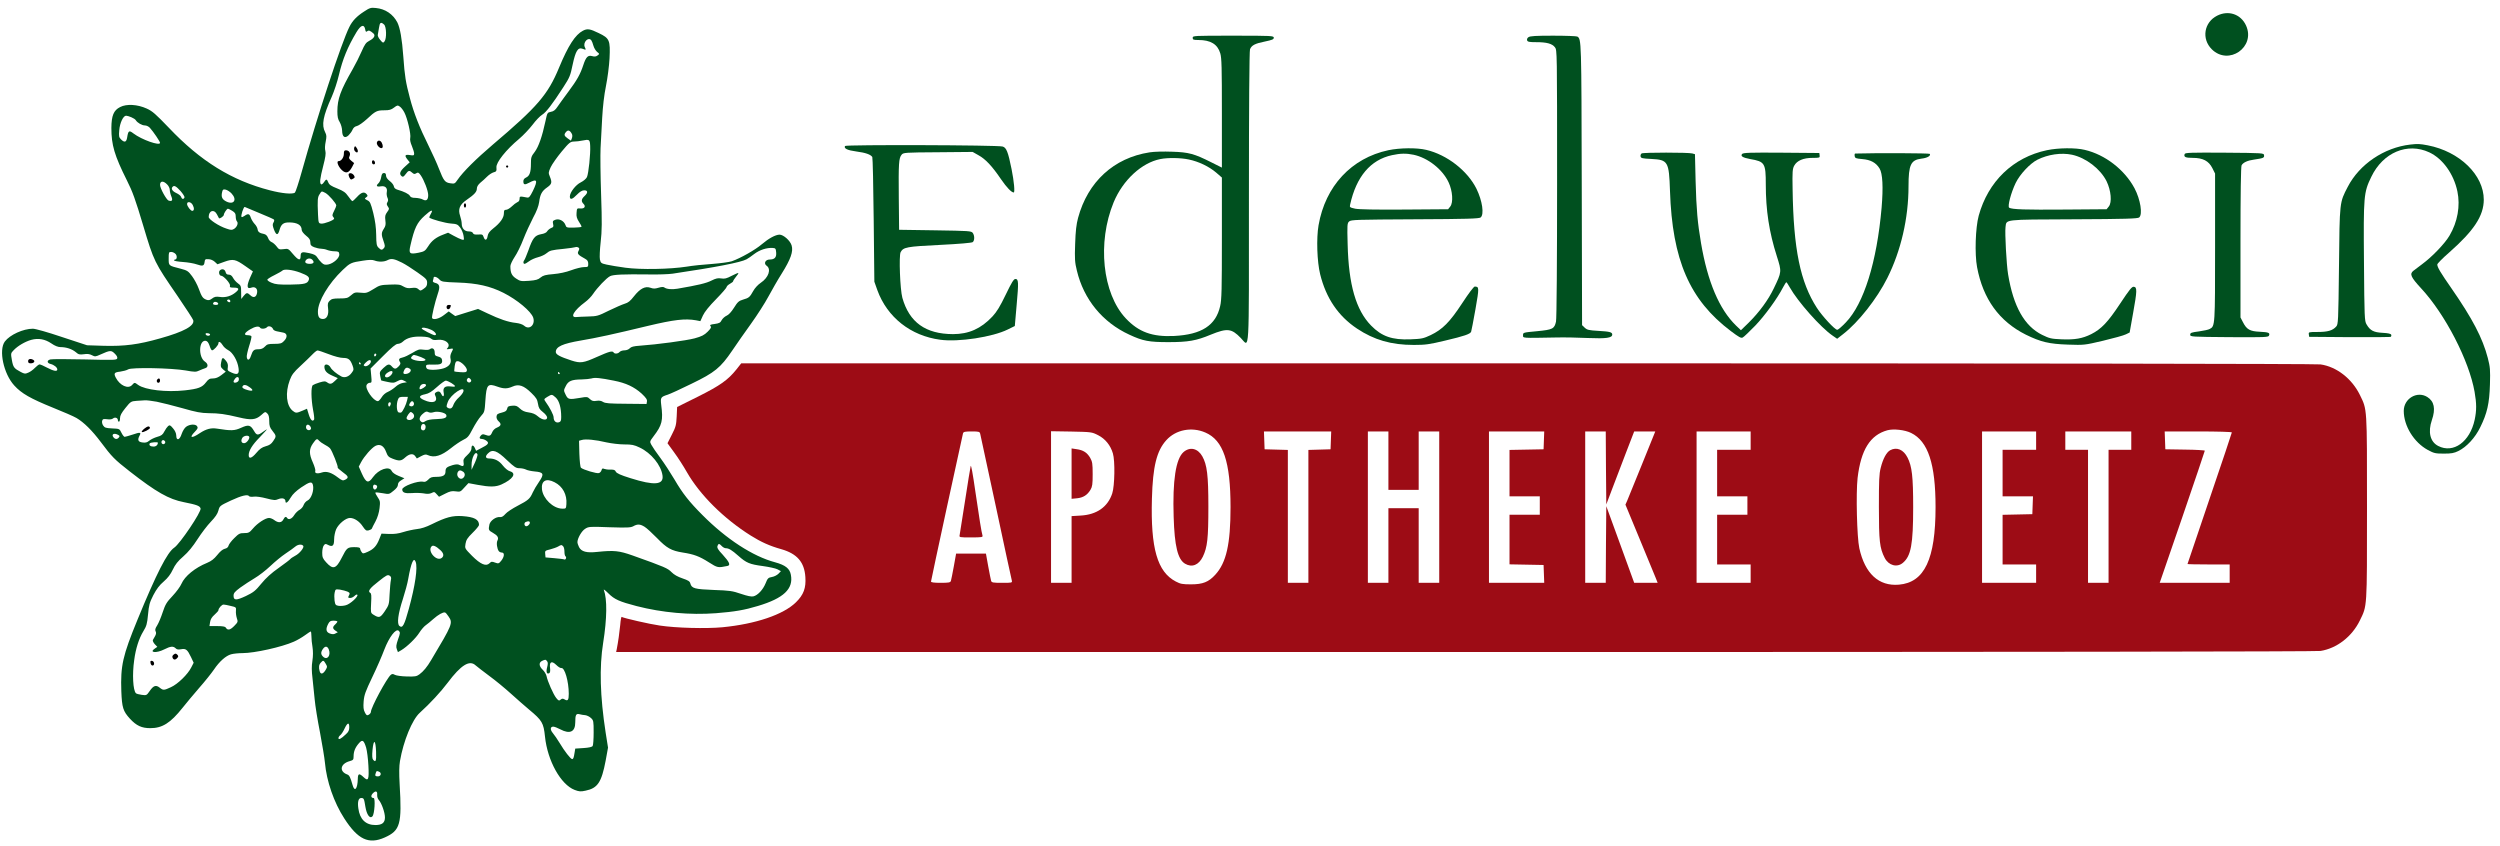
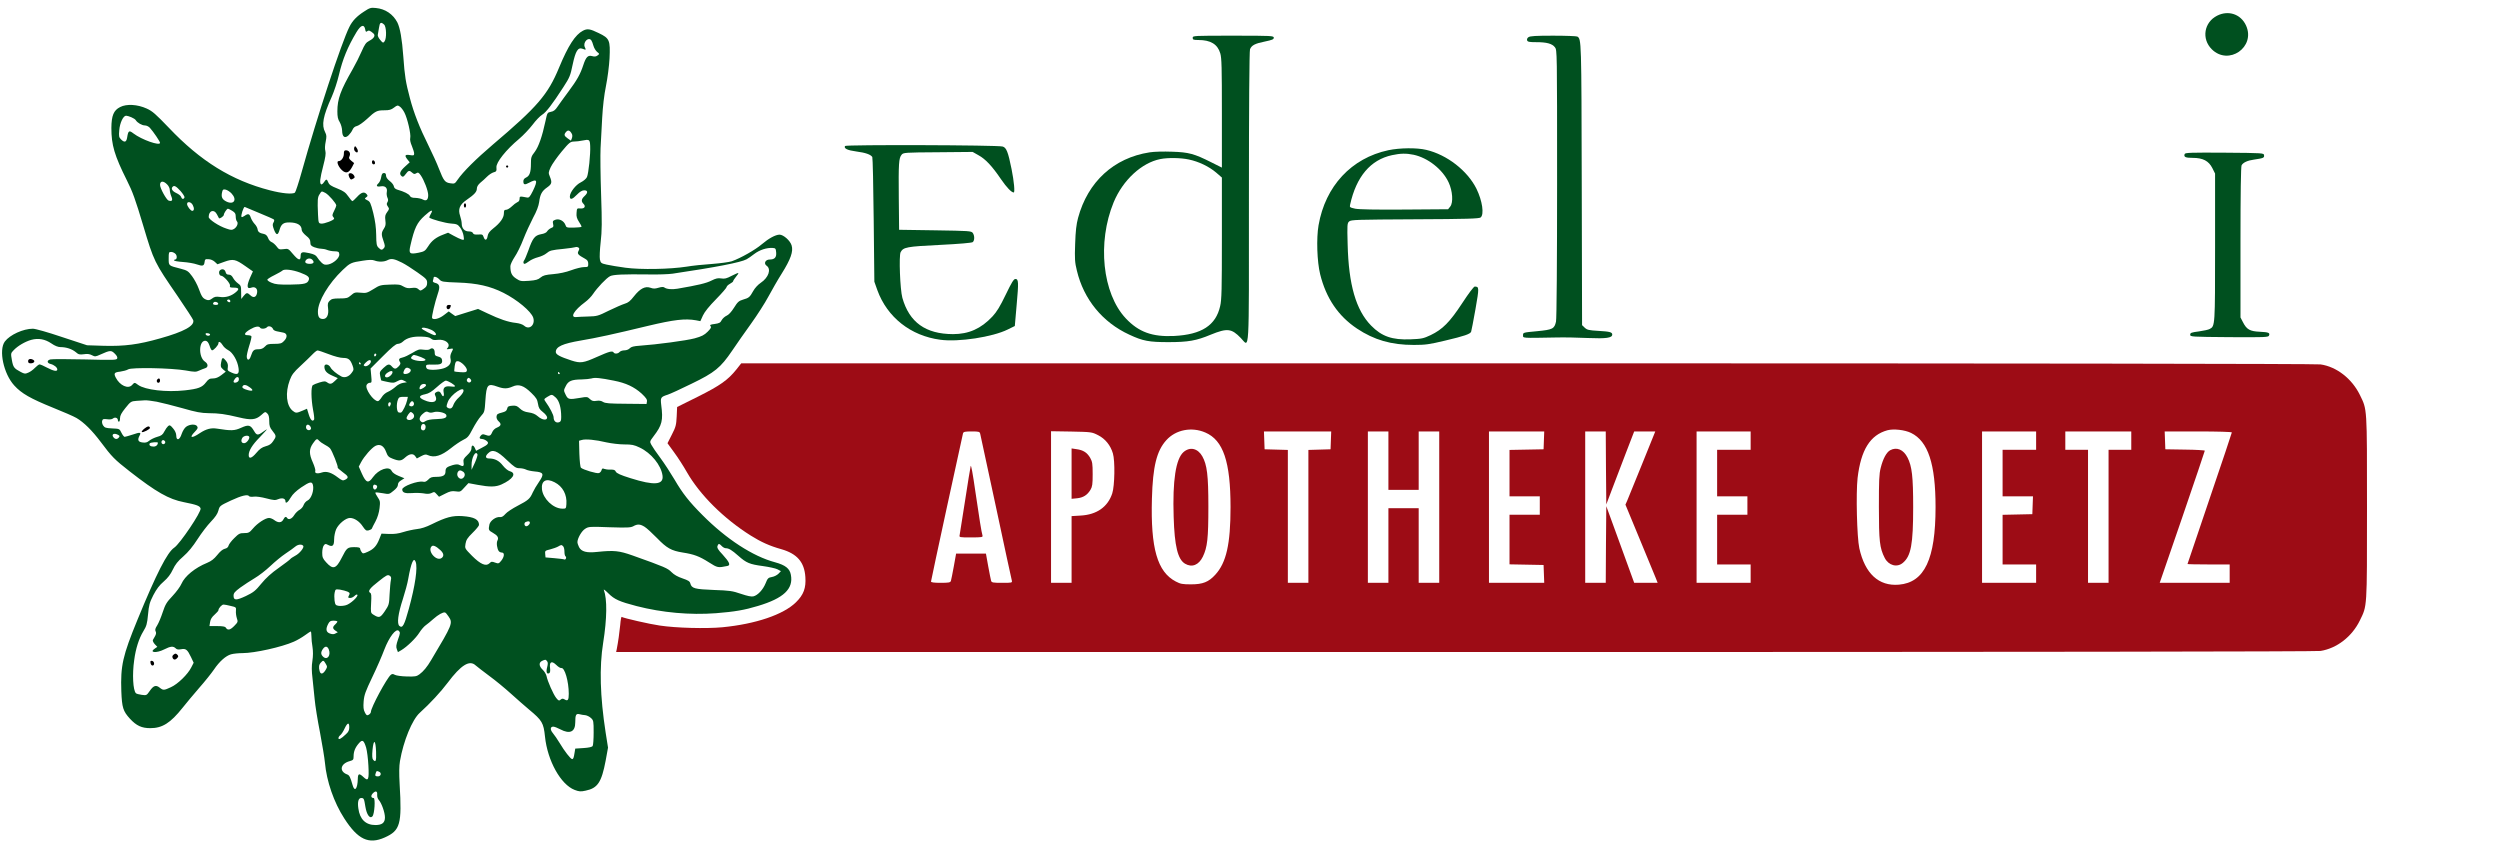
<svg xmlns="http://www.w3.org/2000/svg" width="100%" height="100%" viewBox="0 0 2312 782" version="1.1" xml:space="preserve" style="fill-rule:evenodd;clip-rule:evenodd;stroke-linejoin:round;stroke-miterlimit:2;">
  <g transform="matrix(0.1,0,0,-0.1,0,782)">
    <path d="M3365,7712C3300,7670 3259,7628 3231,7571C3158,7426 2932,6740 2790,6230C2762,6129 2733,6042 2727,6038C2702,6022 2607,6031 2496,6060C2143,6151 1855,6329 1561,6639C1440,6765 1410,6792 1357,6816C1271,6855 1171,6861 1111,6830C1051,6800 1031,6751 1030,6637C1030,6479 1058,6383 1174,6151C1226,6048 1253,5973 1324,5735C1424,5400 1426,5397 1643,5081C1720,4968 1785,4868 1787,4859C1801,4807 1703,4753 1482,4691C1279,4633 1150,4617 960,4622L805,4627L574,4703C441,4748 327,4780 304,4780C215,4780 92,4724 45,4662C-14,4583 33,4363 132,4255C199,4181 282,4134 489,4050C584,4012 683,3969 708,3954C776,3914 852,3839 933,3731C1034,3596 1058,3571 1199,3461C1445,3269 1561,3203 1700,3176C1820,3152 1848,3142 1855,3118C1865,3089 1664,2790 1611,2755C1547,2712 1447,2517 1272,2090C1134,1754 1114,1664 1122,1427C1128,1276 1138,1243 1202,1173C1262,1108 1311,1086 1390,1086C1501,1086 1576,1133 1689,1275C1719,1314 1788,1395 1841,1457C1895,1518 1956,1595 1978,1627C2029,1703 2089,1756 2137,1769C2158,1775 2206,1780 2243,1780C2354,1780 2606,1836 2718,1886C2748,1899 2794,1926 2820,1945C2846,1964 2870,1980 2874,1980C2877,1980 2880,1961 2880,1938C2880,1914 2884,1868 2890,1836C2896,1796 2896,1754 2889,1708C2881,1659 2882,1614 2890,1548C2896,1497 2905,1409 2910,1353C2915,1296 2937,1159 2959,1048C2980,936 3001,810 3005,767C3020,596 3088,399 3184,251C3310,55 3410,9 3558,75C3701,139 3718,197 3696,565C3690,671 3691,735 3699,782C3731,968 3812,1165 3882,1228C3978,1315 4076,1421 4140,1506C4263,1670 4342,1719 4398,1667C4413,1654 4470,1610 4525,1569C4580,1529 4670,1455 4725,1405C4780,1355 4857,1288 4895,1256C5013,1158 5027,1135 5040,1008C5063,785 5186,564 5314,515C5356,499 5370,498 5416,508C5527,531 5563,585 5601,785L5623,906L5601,1045C5549,1382 5542,1650 5578,1875C5614,2101 5616,2280 5584,2365C5580,2374 5599,2360 5627,2332C5682,2277 5729,2256 5887,2215C6124,2154 6381,2131 6621,2149C6795,2163 6884,2178 7009,2216C7247,2287 7339,2374 7314,2504C7304,2562 7263,2594 7168,2620C6962,2675 6718,2834 6497,3056C6373,3180 6312,3258 6238,3385C6202,3446 6144,3535 6107,3585C6070,3634 6033,3689 6024,3706C6008,3736 6008,3737 6044,3785C6123,3888 6134,3932 6115,4075C6107,4144 6110,4149 6175,4170C6197,4177 6296,4222 6395,4271C6610,4375 6663,4418 6771,4577C6811,4637 6890,4749 6946,4827C7002,4905 7074,5017 7106,5077C7138,5136 7193,5233 7230,5291C7312,5422 7338,5495 7321,5550C7308,5595 7245,5650 7209,5650C7171,5649 7110,5616 7045,5561C6986,5510 6850,5433 6768,5404C6744,5396 6662,5385 6585,5379C6508,5374 6402,5363 6350,5354C6196,5330 5926,5325 5785,5344C5719,5353 5640,5366 5610,5373C5560,5384 5555,5388 5548,5420C5544,5440 5547,5511 5555,5581C5567,5686 5568,5761 5559,6021C5553,6194 5551,6387 5554,6450C5558,6513 5565,6639 5569,6730C5575,6837 5587,6941 5604,7025C5619,7100 5633,7208 5637,7280C5645,7449 5637,7466 5537,7514C5455,7554 5432,7557 5391,7536C5320,7499 5255,7399 5170,7194C5067,6945 4971,6833 4557,6482C4401,6349 4283,6232 4232,6158C4207,6121 4203,6119 4165,6125C4115,6132 4103,6148 4060,6258C4042,6306 3998,6402 3963,6473C3879,6642 3827,6775 3791,6912C3752,7059 3743,7114 3730,7295C3718,7461 3700,7561 3675,7612C3635,7689 3563,7738 3476,7746C3430,7751 3419,7748 3365,7712ZM3552,7593C3574,7573 3577,7465 3556,7437C3543,7421 3541,7421 3516,7451C3501,7468 3491,7490 3494,7499C3496,7508 3501,7536 3505,7563C3512,7613 3522,7620 3552,7593ZM3377,7550C3381,7526 3385,7522 3396,7531C3410,7542 3422,7538 3452,7512C3475,7493 3461,7466 3414,7442C3385,7427 3373,7410 3345,7346C3326,7302 3289,7228 3262,7181C3149,6984 3120,6905 3120,6790C3120,6741 3125,6716 3142,6690C3154,6669 3163,6637 3164,6611C3165,6553 3189,6536 3224,6569C3237,6582 3254,6605 3260,6620C3268,6639 3282,6651 3302,6655C3318,6659 3359,6688 3393,6719C3472,6793 3486,6800 3555,6800C3600,6800 3618,6805 3644,6825C3674,6848 3678,6848 3698,6834C3710,6826 3729,6801 3740,6779C3768,6726 3802,6577 3794,6545C3790,6529 3795,6502 3809,6470C3820,6443 3830,6412 3830,6401C3830,6382 3826,6380 3790,6386C3744,6393 3739,6382 3769,6344L3789,6319L3744,6278C3698,6236 3690,6211 3714,6191C3726,6181 3733,6185 3751,6209C3777,6245 3786,6247 3812,6223C3827,6209 3835,6208 3850,6218C3866,6228 3872,6225 3890,6200C3922,6155 3960,6055 3960,6016C3960,5972 3943,5957 3910,5975C3896,5983 3866,5989 3843,5990C3813,5990 3798,5995 3791,6008C3782,6026 3738,6048 3675,6066C3655,6072 3644,6083 3642,6098C3640,6110 3623,6132 3604,6146C3582,6163 3570,6181 3570,6196C3570,6213 3564,6220 3551,6220C3536,6220 3530,6210 3525,6181C3522,6159 3510,6134 3500,6125C3474,6101 3483,6090 3523,6097C3563,6103 3585,6082 3577,6043C3574,6028 3577,6006 3583,5992C3591,5975 3591,5964 3583,5950C3574,5937 3575,5927 3587,5910C3601,5890 3601,5886 3580,5858C3562,5833 3559,5820 3564,5781C3569,5745 3566,5729 3550,5705C3526,5668 3525,5651 3547,5590C3561,5550 3562,5539 3551,5526C3533,5505 3524,5506 3500,5530C3483,5547 3480,5564 3479,5648C3478,5717 3470,5775 3452,5850C3428,5944 3422,5956 3397,5968C3371,5981 3370,5983 3386,5995C3402,6006 3402,6010 3391,6024C3369,6050 3341,6042 3303,6000C3283,5978 3263,5960 3259,5960C3255,5960 3237,5980 3221,6004C3195,6041 3178,6053 3119,6077C3063,6099 3045,6111 3036,6133C3023,6166 3017,6167 2996,6135C2987,6121 2975,6112 2970,6115C2954,6125 2959,6169 2989,6285C3010,6366 3015,6402 3009,6424C3003,6443 3005,6476 3012,6510C3021,6557 3021,6570 3007,6597C2972,6664 2987,6745 3068,6925C3090,6975 3120,7065 3134,7126C3169,7274 3215,7386 3297,7523C3337,7589 3367,7599 3377,7550ZM5468,7448C5473,7441 5483,7418 5488,7397C5494,7376 5509,7351 5522,7340C5545,7322 5545,7321 5526,7307C5511,7296 5498,7295 5476,7301C5438,7312 5419,7294 5394,7217C5367,7135 5337,7080 5257,6973C5215,6917 5170,6854 5155,6832C5136,6803 5120,6790 5095,6786C5062,6779 5061,6778 5045,6702C5014,6557 4981,6463 4945,6415C4913,6374 4910,6364 4910,6306C4910,6227 4898,6193 4865,6178C4849,6171 4840,6159 4840,6144C4840,6111 4852,6108 4893,6130C4968,6171 4976,6153 4928,6054C4898,5995 4892,5989 4870,5994C4807,6006 4805,6006 4805,5981C4805,5966 4797,5954 4784,5950C4773,5945 4750,5928 4733,5911C4715,5894 4692,5880 4681,5880C4664,5880 4660,5874 4660,5847C4660,5806 4626,5758 4562,5708C4528,5681 4514,5662 4510,5639C4504,5597 4485,5591 4473,5627C4464,5652 4460,5654 4422,5651C4391,5649 4378,5653 4374,5664C4370,5674 4356,5680 4334,5680C4296,5680 4270,5709 4270,5752C4270,5767 4263,5800 4255,5824C4234,5886 4251,5928 4316,5972C4387,6021 4410,6046 4410,6076C4410,6093 4421,6111 4441,6129C4459,6143 4487,6169 4505,6187C4523,6205 4550,6222 4564,6226C4590,6232 4594,6239 4591,6272C4586,6317 4681,6436 4800,6535C4839,6568 4895,6627 4925,6666C4954,6705 4994,6747 5014,6759C5052,6783 5107,6855 5210,7014C5269,7105 5275,7121 5296,7223C5323,7349 5345,7385 5387,7369C5421,7356 5421,7357 5408,7385C5389,7428 5440,7482 5468,7448ZM1214,6736C1233,6728 1252,6716 1256,6708C1271,6684 1313,6660 1340,6660C1355,6660 1375,6650 1386,6638C1420,6600 1480,6511 1480,6499C1480,6468 1310,6528 1234,6586C1194,6617 1186,6613 1176,6549C1169,6504 1151,6499 1119,6531C1100,6550 1098,6561 1103,6616C1108,6683 1140,6750 1166,6750C1174,6750 1196,6744 1214,6736ZM5289,6581C5294,6572 5294,6555 5289,6542L5280,6519L5250,6540C5216,6564 5213,6576 5237,6602C5254,6621 5272,6614 5289,6581ZM5458,6471C5462,6397 5443,6214 5428,6182C5421,6167 5396,6146 5372,6134C5325,6112 5270,6041 5270,6003C5270,5969 5293,5975 5336,6020C5363,6048 5384,6060 5403,6060C5438,6060 5439,6037 5405,6006C5376,5979 5373,5958 5396,5935C5420,5911 5406,5889 5368,5892C5336,5895 5335,5894 5332,5851C5329,5818 5335,5799 5354,5769C5369,5748 5379,5727 5378,5723C5376,5719 5344,5716 5306,5715C5241,5714 5237,5715 5229,5740C5215,5777 5172,5800 5137,5788C5112,5779 5110,5774 5115,5749C5121,5724 5118,5719 5096,5711C5083,5705 5067,5692 5061,5682C5054,5669 5034,5659 5003,5654C4946,5643 4926,5618 4886,5503C4870,5460 4854,5421 4849,5415C4837,5402 4838,5380 4851,5380C4857,5380 4876,5391 4893,5404C4911,5418 4948,5434 4975,5441C5003,5448 5038,5464 5053,5477C5086,5504 5096,5507 5215,5519C5265,5524 5312,5531 5320,5534C5328,5537 5341,5536 5349,5531C5359,5524 5360,5518 5350,5499C5336,5474 5345,5463 5409,5428C5433,5415 5440,5404 5440,5380C5440,5352 5438,5350 5401,5350C5379,5350 5326,5337 5283,5321C5232,5302 5173,5290 5117,5285C5045,5279 5023,5273 5000,5254C4977,5234 4956,5228 4893,5223C4818,5218 4811,5219 4773,5244C4732,5271 4720,5297 4720,5359C4720,5373 4738,5411 4759,5443C4781,5475 4818,5549 4840,5608C4863,5667 4904,5756 4930,5806C4963,5866 4981,5915 4986,5951C4995,6022 5011,6053 5060,6087C5104,6118 5107,6133 5085,6187C5071,6221 5071,6226 5093,6274C5106,6302 5152,6367 5194,6418C5265,6503 5275,6510 5308,6511C5328,6511 5363,6515 5385,6520C5451,6533 5455,6531 5458,6471ZM1545,6115C1559,6102 1570,6079 1570,6065C1570,6051 1576,6024 1584,6005C1600,5967 1592,5955 1559,5965C1539,5972 1480,6079 1480,6110C1480,6148 1511,6150 1545,6115ZM1669,6054C1692,6028 1709,6001 1706,5994C1698,5974 1682,5977 1675,5999C1672,6009 1652,6025 1630,6035C1593,6052 1579,6076 1597,6093C1611,6108 1629,6098 1669,6054ZM2143,6029C2195,5972 2162,5923 2094,5956C2053,5976 2043,6000 2055,6047C2060,6068 2065,6071 2088,6066C2103,6062 2128,6046 2143,6029ZM3009,6036C3039,6020 3110,5939 3110,5920C3110,5914 3101,5891 3089,5868C3074,5839 3071,5825 3079,5817C3085,5811 3090,5802 3090,5798C3090,5784 2998,5749 2971,5752C2946,5755 2945,5758 2941,5835C2935,5973 2937,5996 2955,6023C2975,6055 2973,6054 3009,6036ZM1783,5923C1798,5894 1796,5870 1778,5870C1763,5870 1731,5912 1730,5933C1730,5961 1768,5954 1783,5923ZM2400,5849C2469,5821 2529,5794 2533,5790C2538,5786 2536,5773 2529,5762C2519,5746 2520,5734 2534,5696C2555,5642 2570,5641 2585,5693C2600,5748 2622,5764 2678,5763C2750,5762 2790,5738 2790,5694C2790,5682 2807,5660 2830,5641C2861,5617 2870,5602 2870,5579C2870,5554 2876,5546 2905,5534C2924,5527 2953,5520 2969,5520C2985,5520 3011,5515 3027,5508C3042,5502 3073,5496 3095,5496C3130,5495 3135,5492 3138,5469C3142,5436 3085,5384 3035,5374C3005,5369 2994,5372 2974,5391C2960,5404 2941,5427 2933,5441C2922,5460 2904,5469 2860,5479C2792,5494 2780,5490 2780,5449C2780,5406 2758,5413 2709,5471C2667,5521 2665,5522 2623,5516C2584,5511 2578,5513 2558,5541C2545,5558 2525,5576 2512,5581C2499,5586 2484,5603 2479,5620C2471,5640 2459,5652 2442,5656C2400,5664 2385,5675 2382,5701C2380,5714 2368,5736 2354,5750C2341,5764 2325,5790 2319,5808C2307,5844 2295,5847 2262,5824C2249,5815 2237,5810 2234,5813C2224,5822 2253,5911 2264,5906C2270,5904 2331,5878 2400,5849ZM2148,5870C2174,5854 2180,5844 2180,5817C2180,5799 2185,5779 2191,5773C2206,5758 2193,5722 2166,5704C2145,5691 2137,5691 2094,5706C2025,5728 1930,5791 1930,5813C1930,5873 1980,5889 2006,5838C2015,5820 2024,5804 2025,5802C2032,5794 2070,5821 2070,5833C2070,5848 2098,5890 2108,5890C2112,5890 2130,5881 2148,5870ZM3983,5840C3974,5824 3968,5809 3971,5807C3990,5792 4117,5757 4168,5753C4225,5749 4233,5745 4256,5715C4270,5696 4284,5662 4287,5639C4293,5599 4292,5598 4269,5605C4256,5609 4222,5625 4195,5640L4144,5668L4098,5650C4032,5625 3992,5594 3959,5541C3932,5499 3924,5494 3872,5483C3787,5466 3778,5474 3796,5552C3833,5713 3856,5761 3928,5826C3989,5882 4011,5887 3983,5840ZM7178,5485C7182,5440 7164,5420 7118,5420C7079,5420 7060,5384 7089,5363C7135,5332 7108,5253 7036,5205C7009,5187 6981,5156 6966,5129C6934,5072 6927,5065 6871,5049C6833,5038 6821,5027 6788,4974C6763,4934 6738,4908 6719,4900C6703,4893 6682,4874 6674,4859C6662,4835 6651,4830 6610,4824C6569,4819 6562,4815 6571,4804C6580,4793 6574,4782 6544,4752C6513,4721 6489,4709 6424,4691C6345,4670 6075,4634 5918,4623C5860,4619 5837,4613 5824,4599C5814,4588 5793,4580 5775,4580C5757,4580 5737,4573 5730,4565C5716,4548 5684,4545 5675,4560C5664,4578 5637,4571 5520,4519C5395,4463 5368,4459 5285,4486C5178,4521 5140,4541 5140,4565C5140,4614 5203,4642 5372,4671C5516,4695 5677,4730 5995,4807C6230,4863 6336,4876 6436,4858L6477,4850L6501,4903C6517,4937 6558,4988 6623,5054C6676,5108 6720,5159 6720,5166C6720,5173 6734,5186 6750,5195C6767,5204 6780,5215 6780,5219C6780,5224 6792,5243 6806,5260C6821,5277 6831,5293 6828,5295C6826,5297 6798,5286 6766,5269C6719,5244 6701,5240 6670,5245C6640,5250 6621,5246 6579,5225C6532,5201 6458,5183 6265,5150C6213,5141 6163,5146 6143,5162C6136,5168 6116,5167 6090,5159C6057,5149 6042,5149 6015,5159C5966,5176 5919,5151 5863,5080C5829,5036 5809,5020 5777,5011C5754,5004 5688,4975 5630,4947C5532,4898 5521,4895 5440,4893C5393,4892 5344,4889 5330,4888C5268,4881 5308,4950 5411,5026C5436,5044 5470,5079 5485,5102C5523,5159 5608,5249 5642,5266C5671,5281 5766,5285 6000,5282C6085,5280 6184,5284 6220,5289C6624,5349 6850,5393 6904,5422C6916,5428 6948,5450 6975,5471C7025,5509 7090,5530 7145,5527C7172,5525 7175,5522 7178,5485ZM1624,5471C1640,5453 1637,5420 1619,5420C1614,5420 1610,5416 1610,5411C1610,5407 1647,5400 1693,5397C1738,5394 1795,5384 1820,5375C1874,5356 1888,5360 1892,5397C1895,5422 1899,5425 1928,5423C1948,5423 1972,5412 1986,5399L2011,5376L2075,5399C2156,5428 2178,5423 2269,5359L2339,5310L2314,5255C2279,5174 2282,5144 2325,5160C2358,5172 2383,5152 2378,5116C2373,5073 2346,5060 2317,5088C2287,5116 2280,5116 2253,5083L2231,5055L2230,5117C2230,5174 2228,5180 2200,5200C2183,5212 2163,5235 2155,5251C2144,5271 2132,5280 2116,5280C2099,5280 2090,5287 2086,5305C2079,5331 2052,5338 2033,5319C2019,5305 2028,5270 2045,5270C2068,5270 2132,5198 2127,5178C2123,5163 2128,5160 2160,5160C2211,5160 2217,5147 2180,5117C2139,5082 2086,5066 2033,5074C1998,5079 1983,5076 1961,5059C1940,5043 1928,5041 1909,5048C1875,5061 1865,5076 1838,5150C1825,5186 1797,5238 1776,5266C1741,5313 1732,5319 1671,5335C1557,5364 1560,5361 1560,5430C1560,5486 1561,5490 1583,5490C1596,5490 1614,5482 1624,5471ZM2888,5418C2910,5396 2901,5380 2866,5380C2827,5380 2813,5394 2830,5415C2845,5433 2872,5434 2888,5418ZM3718,5391C3746,5377 3811,5336 3860,5301C3942,5243 3950,5235 3950,5204C3950,5179 3943,5166 3919,5150C3890,5129 3888,5129 3870,5145C3855,5159 3840,5161 3807,5157C3774,5152 3756,5156 3730,5171C3701,5189 3683,5191 3606,5188C3520,5185 3511,5183 3453,5146C3394,5110 3386,5108 3335,5113C3284,5118 3277,5116 3246,5089C3216,5063 3206,5060 3141,5060C3082,5060 3066,5056 3049,5039C3031,5021 3029,5011 3034,4968C3042,4909 3023,4870 2987,4870C2953,4870 2940,4889 2940,4938C2940,5033 3038,5198 3169,5323C3237,5388 3247,5393 3355,5409C3413,5418 3443,5419 3463,5411C3502,5396 3553,5397 3586,5415C3619,5432 3646,5427 3718,5391ZM2776,5299C2847,5272 2864,5258 2856,5232C2844,5197 2819,5190 2683,5188C2580,5187 2547,5190 2512,5205C2488,5214 2471,5228 2472,5234C2474,5240 2504,5259 2537,5275C2571,5292 2605,5311 2612,5318C2628,5334 2704,5326 2776,5299ZM4063,5236C4084,5214 4094,5212 4235,5207C4413,5201 4533,5174 4656,5112C4783,5048 4911,4941 4931,4883C4953,4816 4895,4764 4847,4808C4833,4820 4804,4830 4769,4834C4701,4841 4621,4868 4508,4922L4421,4963L4315,4930L4210,4897L4180,4918L4150,4940L4104,4905C4061,4872 4008,4859 3996,4878C3990,4889 4022,5024 4049,5104C4072,5170 4066,5194 4024,5204C4006,5209 4000,5216 4004,5226C4007,5235 4010,5246 4010,5251C4010,5268 4041,5260 4063,5236ZM2130,5035C2130,5026 2124,5023 2115,5026C2107,5030 2100,5036 2100,5041C2100,5046 2107,5050 2115,5050C2123,5050 2130,5043 2130,5035ZM2018,5013C2020,5005 2012,5000 1996,5000C1971,5000 1963,5010 1977,5024C1987,5034 2013,5027 2018,5013ZM2526,4775C2529,4767 2545,4759 2561,4756C2577,4753 2604,4747 2620,4744C2658,4737 2661,4700 2625,4665C2605,4644 2592,4640 2537,4640C2482,4640 2470,4637 2450,4615C2433,4597 2416,4590 2389,4590C2348,4590 2338,4581 2320,4527C2307,4487 2287,4482 2282,4518C2280,4529 2290,4575 2304,4620C2319,4665 2328,4706 2325,4711C2321,4716 2306,4720 2290,4720C2250,4720 2260,4743 2315,4775C2359,4801 2395,4807 2405,4790C2414,4775 2456,4778 2470,4795C2484,4811 2517,4800 2526,4775ZM3988,4770C4025,4753 4047,4720 4020,4720C4004,4720 3900,4774 3900,4782C3900,4796 3944,4790 3988,4770ZM1943,4725C1939,4710 1907,4713 1902,4728C1899,4737 1905,4741 1921,4738C1934,4737 1944,4731 1943,4725ZM3987,4688C4000,4676 4016,4673 4046,4677C4118,4686 4174,4640 4138,4601C4127,4590 4131,4588 4158,4593C4195,4600 4195,4599 4175,4560C4166,4543 4162,4520 4166,4506C4176,4466 4161,4439 4117,4419C4076,4401 3988,4394 3956,4406C3947,4409 3940,4421 3940,4431C3940,4448 3947,4450 4005,4448C4076,4446 4094,4455 4088,4491C4086,4507 4076,4516 4053,4522C4025,4529 4020,4535 4020,4561C4020,4594 3998,4609 3976,4591C3968,4584 3945,4582 3917,4586C3877,4592 3865,4588 3813,4556C3781,4537 3740,4517 3723,4514C3689,4507 3683,4496 3700,4470C3706,4460 3703,4449 3688,4433C3662,4405 3648,4404 3625,4430C3600,4458 3587,4455 3545,4416C3512,4384 3509,4378 3516,4343C3520,4322 3524,4304 3525,4302C3526,4301 3553,4294 3584,4288C3634,4277 3644,4278 3675,4295C3706,4311 3713,4312 3737,4299L3763,4285L3726,4279C3704,4275 3676,4260 3657,4242C3639,4226 3608,4205 3587,4196C3565,4187 3542,4167 3529,4145C3517,4126 3502,4110 3495,4110C3453,4110 3372,4227 3391,4261C3396,4271 3409,4280 3420,4280C3438,4280 3439,4285 3433,4346L3427,4412L3541,4526C3624,4609 3661,4640 3679,4640C3693,4640 3714,4649 3726,4661C3762,4695 3819,4710 3897,4707C3947,4706 3974,4700 3987,4688ZM475,4644C508,4621 537,4610 560,4610C613,4610 666,4592 700,4564C726,4541 736,4539 775,4544C806,4549 828,4547 850,4535C879,4520 883,4521 928,4541C1019,4582 1029,4582 1061,4550C1080,4532 1088,4516 1084,4505C1078,4490 1052,4489 785,4496C624,4500 481,4500 466,4496C432,4488 433,4462 468,4454C500,4446 530,4422 530,4403C530,4382 496,4388 435,4420C404,4437 373,4450 366,4450C359,4450 341,4436 324,4419C308,4402 280,4381 262,4374C233,4361 226,4362 192,4380C130,4413 122,4423 110,4489C99,4552 99,4553 127,4582C164,4621 232,4661 289,4677C355,4695 416,4684 475,4644ZM1938,4623C1945,4599 1956,4580 1961,4580C1977,4580 2020,4628 2020,4645C2020,4669 2041,4658 2060,4627C2068,4612 2091,4592 2110,4582C2152,4561 2197,4484 2206,4416C2214,4360 2197,4349 2140,4375C2105,4391 2102,4395 2107,4424C2110,4446 2106,4463 2090,4483C2061,4520 2053,4517 2045,4468C2038,4431 2041,4424 2063,4404L2088,4383L2047,4351C2018,4329 1995,4320 1969,4320C1939,4320 1928,4314 1905,4284C1869,4237 1835,4224 1710,4210C1539,4191 1342,4214 1278,4260C1244,4285 1245,4285 1221,4259C1185,4220 1109,4254 1071,4327C1050,4368 1057,4377 1111,4383C1139,4387 1173,4396 1185,4404C1216,4424 1584,4417 1717,4394C1800,4379 1813,4379 1842,4393C1860,4401 1885,4411 1898,4415C1927,4424 1926,4455 1896,4475C1832,4517 1838,4678 1903,4668C1917,4666 1928,4652 1938,4623ZM3039,4545C3093,4524 3147,4510 3173,4510C3223,4510 3240,4496 3261,4438C3273,4404 3272,4398 3253,4373C3227,4336 3188,4323 3158,4338C3114,4361 3067,4400 3056,4423C3040,4453 3000,4459 3000,4430C3000,4392 3020,4369 3073,4346L3124,4323L3097,4297C3067,4267 3052,4264 3025,4284C3009,4296 2999,4296 2955,4283C2928,4275 2899,4263 2893,4258C2875,4244 2877,4130 2895,4031C2904,3986 2908,3945 2905,3940C2891,3917 2872,3934 2856,3985L2839,4040L2802,4024C2742,3998 2736,3998 2708,4020C2648,4067 2636,4188 2680,4305C2698,4354 2716,4378 2779,4436C2821,4475 2871,4523 2890,4543C2909,4563 2930,4579 2936,4579C2943,4580 2989,4564 3039,4545ZM3480,4541C3480,4535 3476,4528 3470,4525C3465,4522 3460,4526 3460,4534C3460,4543 3465,4550 3470,4550C3476,4550 3480,4546 3480,4541ZM3895,4517C3917,4508 3935,4498 3935,4493C3935,4474 3844,4479 3811,4499C3798,4507 3798,4511 3810,4525C3824,4542 3827,4542 3895,4517ZM3430,4477C3430,4455 3393,4427 3374,4434C3359,4440 3360,4443 3380,4465C3406,4492 3430,4498 3430,4477ZM4289,4446C4309,4426 4320,4405 4318,4394C4315,4378 4306,4375 4260,4378C4230,4380 4204,4383 4202,4385C4200,4387 4202,4409 4205,4434C4211,4473 4216,4480 4234,4480C4246,4480 4271,4465 4289,4446ZM3335,4460C3338,4455 3336,4450 3331,4450C3325,4450 3320,4455 3320,4460C3320,4466 3322,4470 3324,4470C3327,4470 3332,4466 3335,4460ZM3790,4410C3812,4396 3790,4366 3756,4362C3728,4358 3724,4369 3740,4401C3752,4422 3767,4425 3790,4410ZM3630,4378C3630,4359 3599,4330 3578,4330C3553,4330 3555,4354 3583,4373C3610,4392 3630,4394 3630,4378ZM5175,4370C5178,4365 5176,4360 5171,4360C5165,4360 5160,4365 5160,4370C5160,4376 5162,4380 5164,4380C5167,4380 5172,4376 5175,4370ZM2208,4304C2204,4283 2160,4271 2160,4291C2160,4298 2168,4312 2177,4322C2196,4343 2214,4332 2208,4304ZM4352,4288C4335,4271 4305,4297 4322,4317C4332,4329 4335,4329 4349,4316C4360,4304 4361,4297 4352,4288ZM5676,4300C5789,4278 5865,4242 5934,4180C5975,4141 5986,4125 5983,4107L5979,4084L5790,4086C5635,4087 5597,4090 5577,4103C5560,4114 5541,4117 5516,4113C5487,4108 5474,4112 5455,4130C5433,4151 5428,4152 5367,4141C5262,4123 5253,4125 5231,4170C5212,4209 5212,4210 5232,4249C5255,4297 5286,4310 5379,4311C5415,4312 5456,4316 5470,4320C5500,4330 5552,4325 5676,4300ZM4174,4278C4221,4248 4219,4239 4167,4246C4115,4253 4094,4235 4103,4190C4111,4153 4096,4143 4082,4175C4070,4201 4055,4206 4031,4191C4019,4183 4018,4176 4027,4158C4052,4102 4001,4084 3922,4120C3868,4144 3872,4162 3932,4174C3966,4181 3992,4197 4041,4241C4076,4273 4113,4299 4122,4300C4131,4300 4154,4290 4174,4278ZM3940,4257C3940,4246 3901,4220 3885,4220C3875,4220 3880,4246 3892,4258C3908,4274 3940,4273 3940,4257ZM2310,4238C2348,4211 2340,4199 2292,4212C2249,4224 2235,4234 2244,4249C2255,4266 2278,4262 2310,4238ZM4601,4244C4660,4223 4692,4224 4740,4245C4797,4271 4844,4255 4914,4186C4959,4142 4969,4126 4975,4087C4981,4048 4989,4034 5021,4009C5043,3992 5060,3970 5060,3959C5060,3929 5013,3935 4974,3970C4950,3991 4925,4001 4889,4006C4852,4011 4830,4021 4808,4042C4783,4066 4771,4071 4737,4068C4702,4065 4695,4061 4690,4040C4685,4020 4675,4013 4640,4004C4603,3995 4594,3989 4592,3969C4590,3954 4597,3937 4610,3925C4639,3899 4635,3882 4597,3866C4576,3858 4559,3841 4551,3821C4537,3788 4526,3784 4487,3799C4467,3807 4458,3805 4446,3791C4429,3772 4434,3760 4459,3760C4468,3760 4486,3753 4498,3744C4527,3724 4516,3708 4449,3675L4403,3651L4392,3676C4377,3708 4360,3707 4360,3673C4360,3656 4347,3635 4321,3611C4288,3580 4283,3570 4287,3543C4293,3508 4283,3502 4249,3520C4236,3528 4217,3527 4187,3519C4131,3502 4120,3493 4120,3459C4120,3423 4096,3410 4032,3410C3993,3410 3979,3405 3960,3384C3942,3366 3929,3361 3913,3365C3866,3376 3720,3323 3720,3294C3720,3264 3746,3255 3811,3260C3846,3263 3895,3261 3919,3257C3947,3251 3971,3252 3987,3259C4018,3273 4016,3274 4040,3248L4060,3226L4116,3254C4161,3277 4179,3281 4214,3276C4255,3270 4259,3271 4294,3311L4332,3352L4418,3336C4531,3315 4585,3316 4638,3340C4744,3388 4780,3444 4715,3462C4697,3467 4671,3489 4650,3515C4616,3559 4576,3580 4523,3580C4489,3580 4485,3600 4513,3627C4554,3669 4596,3654 4689,3564C4758,3499 4772,3490 4804,3490C4825,3490 4851,3484 4863,3478C4875,3471 4912,3463 4944,3460C5028,3453 5035,3437 4985,3364C4963,3333 4937,3288 4927,3266C4901,3207 4886,3194 4788,3143C4740,3118 4688,3084 4674,3067C4655,3045 4640,3036 4624,3038C4587,3043 4534,3005 4526,2969C4516,2919 4518,2915 4559,2892C4603,2867 4614,2847 4600,2820C4589,2800 4597,2743 4613,2723C4618,2716 4631,2710 4641,2710C4668,2710 4665,2672 4636,2635C4613,2607 4610,2606 4579,2617C4550,2628 4543,2628 4527,2611C4495,2579 4444,2601 4365,2680C4298,2748 4298,2748 4305,2791C4311,2827 4323,2846 4371,2893C4404,2925 4430,2958 4430,2965C4430,3016 4386,3039 4277,3047C4183,3053 4125,3037 3991,2971C3941,2946 3895,2931 3855,2927C3822,2923 3766,2911 3731,2900C3685,2885 3645,2880 3597,2882L3528,2885L3508,2835C3483,2772 3457,2742 3401,2717C3358,2698 3356,2698 3343,2716C3336,2726 3330,2740 3330,2747C3330,2756 3314,2760 3277,2760C3214,2760 3206,2753 3162,2665C3108,2558 3080,2549 3016,2620C2985,2654 2980,2667 2980,2708C2980,2735 2986,2765 2994,2775C3006,2792 3011,2793 3033,2781C3075,2759 3090,2772 3090,2832C3090,2862 3099,2903 3109,2926C3132,2976 3198,3030 3236,3030C3277,3030 3325,2998 3356,2950C3380,2915 3387,2910 3409,2915C3423,2919 3437,2926 3439,2932C3441,2938 3456,2968 3473,2999C3492,3035 3505,3079 3510,3120C3517,3180 3516,3188 3492,3223C3478,3243 3469,3262 3472,3265C3474,3268 3504,3265 3538,3259C3598,3248 3599,3248 3639,3281C3666,3302 3680,3321 3680,3337C3680,3352 3690,3367 3710,3378L3740,3397L3686,3419C3652,3433 3629,3450 3622,3465C3600,3514 3501,3480 3449,3407C3407,3347 3386,3353 3347,3439L3318,3505L3339,3545C3368,3600 3436,3677 3471,3696C3514,3718 3550,3698 3571,3640C3585,3602 3594,3592 3631,3578C3693,3554 3711,3556 3748,3590C3787,3625 3822,3629 3841,3600L3855,3580L3894,3601C3926,3618 3938,3620 3957,3611C4016,3584 4081,3604 4170,3675C4206,3704 4256,3738 4282,3751C4324,3771 4335,3783 4371,3853C4394,3897 4428,3950 4447,3971C4481,4008 4482,4012 4489,4119C4499,4265 4510,4277 4601,4244ZM4285,4198C4281,4185 4262,4161 4242,4143C4222,4126 4201,4096 4194,4078C4183,4043 4165,4034 4140,4049C4127,4058 4127,4064 4141,4102C4166,4172 4304,4263 4285,4198ZM5140,4143C5172,4113 5190,4049 5190,3964C5190,3930 5186,3920 5170,3915C5142,3906 5120,3926 5120,3959C5120,3983 5085,4050 5044,4107C5029,4128 5030,4130 5062,4150C5104,4175 5104,4175 5140,4143ZM3765,4118C3757,4080 3725,4014 3711,4006C3706,4003 3695,4003 3686,4006C3668,4013 3664,4083 3680,4124C3688,4146 3696,4150 3731,4150L3772,4150L3765,4118ZM1449,4105C1494,4096 1601,4069 1687,4045C1815,4008 1860,4000 1929,3999C2027,3998 2076,3992 2210,3960C2322,3933 2365,3937 2414,3980C2453,4015 2454,4015 2474,3994C2485,3984 2490,3960 2490,3926C2490,3882 2495,3866 2520,3835C2556,3790 2557,3784 2526,3740C2509,3714 2491,3702 2457,3693C2422,3683 2402,3669 2370,3631C2328,3581 2300,3573 2300,3611C2300,3652 2332,3705 2402,3776C2441,3817 2471,3850 2469,3850C2466,3850 2449,3839 2430,3825C2385,3792 2373,3793 2349,3835C2316,3891 2299,3895 2230,3864C2168,3836 2140,3835 2007,3856C1952,3865 1907,3853 1849,3815C1771,3762 1745,3769 1802,3827C1829,3855 1832,3864 1823,3878C1809,3900 1755,3898 1721,3873C1706,3862 1689,3833 1680,3807C1662,3749 1630,3740 1630,3793C1629,3814 1619,3837 1600,3859C1575,3889 1569,3891 1555,3880C1546,3872 1530,3850 1520,3830C1505,3800 1492,3790 1454,3780C1429,3773 1396,3757 1381,3745C1361,3728 1346,3724 1318,3728C1277,3733 1269,3751 1291,3792C1308,3823 1296,3825 1227,3801C1192,3790 1159,3780 1153,3780C1147,3780 1133,3797 1123,3818C1105,3855 1105,3855 1037,3858C979,3861 968,3864 954,3885C945,3898 941,3918 945,3929C950,3945 957,3947 990,3943C1015,3939 1036,3942 1045,3950C1063,3965 1090,3956 1090,3935C1090,3927 1095,3920 1100,3920C1106,3920 1110,3935 1110,3953C1110,3977 1123,4001 1160,4047C1208,4107 1212,4109 1263,4113C1291,4115 1327,4117 1341,4118C1356,4119 1404,4113 1449,4105ZM3827,4094C3834,4074 3816,4056 3795,4064C3782,4068 3781,4074 3790,4090C3803,4114 3818,4116 3827,4094ZM3613,4080C3610,4069 3604,4060 3599,4060C3594,4060 3590,4069 3590,4080C3590,4091 3596,4100 3604,4100C3613,4100 3616,4093 3613,4080ZM4010,4008C4044,4020 4119,4004 4127,3983C4137,3957 4111,3946 4035,3944C3984,3943 3951,3936 3934,3925C3914,3912 3906,3911 3894,3921C3872,3939 3878,3966 3911,3994C3936,4015 3945,4018 3961,4009C3975,4002 3991,4002 4010,4008ZM3818,3998C3836,3980 3833,3956 3810,3943C3789,3929 3760,3936 3760,3954C3760,3968 3789,4010 3799,4010C3803,4010 3811,4005 3818,3998ZM2872,3848C2857,3833 2830,3846 2830,3869C2830,3896 2852,3901 2869,3878C2878,3864 2879,3855 2872,3848ZM3934,3885C3941,3865 3931,3840 3915,3840C3896,3840 3888,3857 3895,3880C3902,3904 3925,3906 3934,3885ZM1091,3799C1107,3791 1109,3786 1099,3774C1084,3756 1066,3756 1050,3775C1027,3803 1054,3819 1091,3799ZM2304,3782C2313,3767 2284,3725 2262,3722C2235,3718 2224,3741 2240,3769C2251,3790 2294,3798 2304,3782ZM2951,3744C2958,3736 2980,3720 2999,3710C3019,3700 3043,3684 3052,3674C3071,3653 3130,3504 3123,3496C3120,3494 3141,3475 3169,3454C3224,3415 3228,3402 3191,3383C3171,3373 3162,3376 3124,3405C3064,3451 3019,3465 2975,3450C2934,3436 2908,3443 2916,3464C2919,3472 2909,3507 2894,3541C2857,3622 2857,3666 2894,3719C2926,3764 2932,3767 2951,3744ZM5608,3729C5655,3719 5727,3710 5773,3710C5843,3710 5864,3706 5916,3681C6022,3631 6114,3518 6127,3422C6139,3335 6051,3328 5830,3398C5737,3427 5703,3443 5695,3458C5688,3474 5677,3478 5645,3477C5623,3476 5597,3480 5587,3484C5573,3491 5568,3488 5563,3472C5560,3460 5549,3448 5539,3445C5519,3438 5393,3476 5373,3494C5366,3501 5361,3551 5358,3624L5355,3744L5380,3751C5414,3762 5509,3753 5608,3729ZM1526,3739C1536,3722 1513,3703 1499,3717C1487,3729 1495,3750 1510,3750C1515,3750 1522,3745 1526,3739ZM1460,3726C1460,3705 1443,3690 1420,3690C1390,3690 1375,3703 1385,3720C1391,3729 1460,3735 1460,3726ZM4416,3617C4418,3610 4407,3575 4391,3539L4361,3475L4361,3518C4360,3588 4399,3660 4416,3617ZM4284,3457C4305,3441 4302,3412 4278,3396C4252,3380 4219,3416 4231,3448C4241,3473 4258,3476 4284,3457ZM5129,3360C5204,3322 5245,3246 5238,3157C5235,3116 5234,3115 5198,3116C5115,3118 5022,3208 5012,3295C5004,3374 5050,3401 5129,3360ZM2894,3335C2906,3286 2879,3207 2844,3191C2830,3185 2814,3166 2808,3150C2803,3133 2785,3113 2770,3105C2755,3097 2732,3075 2720,3055C2699,3021 2668,3009 2655,3030C2645,3046 2634,3042 2620,3015C2604,2984 2572,2983 2537,3010C2523,3021 2501,3030 2488,3030C2455,3030 2381,2982 2339,2932C2307,2894 2298,2890 2258,2890C2218,2890 2208,2885 2167,2844C2141,2819 2117,2787 2114,2775C2110,2759 2098,2749 2079,2745C2059,2740 2035,2720 2009,2687C1979,2650 1954,2631 1916,2615C1803,2569 1709,2492 1678,2421C1668,2397 1631,2346 1596,2309C1541,2251 1529,2231 1505,2159C1490,2113 1467,2058 1454,2037C1436,2009 1432,1995 1439,1982C1446,1969 1444,1956 1435,1939C1427,1926 1418,1909 1414,1902C1410,1895 1418,1878 1431,1863L1455,1838L1433,1823C1374,1784 1446,1777 1520,1815C1577,1844 1602,1846 1624,1825C1635,1813 1649,1811 1675,1816C1719,1824 1733,1813 1766,1744L1791,1691L1769,1648C1738,1585 1644,1493 1581,1465C1516,1435 1510,1434 1476,1461C1442,1488 1419,1480 1384,1429C1356,1389 1355,1388 1311,1394C1286,1397 1262,1404 1257,1409C1230,1436 1222,1584 1241,1715C1255,1822 1285,1915 1325,1981C1355,2030 1361,2050 1369,2137C1377,2224 1383,2247 1418,2316C1448,2373 1474,2408 1514,2442C1552,2475 1578,2509 1598,2552C1620,2599 1645,2631 1695,2674C1741,2714 1784,2767 1827,2834C1863,2890 1918,2962 1950,2995C1991,3038 2012,3068 2020,3099C2031,3141 2033,3143 2135,3191C2234,3237 2292,3251 2304,3231C2307,3226 2327,3224 2348,3227C2369,3230 2418,3223 2463,3211C2532,3193 2546,3192 2574,3204C2610,3219 2640,3210 2640,3184C2640,3157 2664,3175 2690,3221C2707,3250 2739,3280 2785,3312C2865,3366 2885,3370 2894,3335ZM3487,3325C3492,3309 3473,3287 3461,3294C3443,3306 3448,3342 3467,3338C3476,3336 3485,3331 3487,3325ZM4900,2986C4900,2968 4873,2947 4860,2955C4846,2964 4847,2987 4863,2993C4886,3003 4900,3000 4900,2986ZM5960,2949C5979,2938 6031,2890 6076,2844C6166,2751 6208,2727 6315,2710C6417,2694 6467,2676 6555,2620C6637,2568 6639,2568 6727,2586C6759,2592 6746,2622 6683,2691C6641,2735 6630,2754 6635,2770C6643,2795 6652,2795 6675,2770C6685,2759 6702,2750 6712,2750C6740,2750 6768,2733 6829,2679C6902,2614 6934,2601 7055,2585C7112,2577 7173,2564 7190,2555L7222,2538L7199,2514C7186,2501 7159,2487 7139,2484C7105,2478 7099,2473 7080,2425C7056,2366 7008,2315 6968,2305C6950,2300 6912,2308 6853,2328C6774,2355 6749,2359 6601,2364C6424,2371 6396,2378 6384,2425C6379,2444 6365,2453 6312,2471C6267,2486 6234,2505 6210,2529C6174,2565 6153,2575 5850,2683C5725,2727 5680,2732 5524,2716C5425,2705 5377,2718 5355,2760C5347,2776 5340,2797 5340,2807C5341,2843 5379,2910 5412,2930C5443,2950 5454,2951 5636,2944C5799,2939 5831,2940 5856,2953C5895,2975 5919,2974 5960,2949ZM2805,2771C2814,2755 2769,2700 2731,2681C2709,2669 2689,2656 2685,2650C2682,2645 2634,2608 2579,2569C2510,2521 2459,2474 2417,2423C2363,2357 2345,2342 2274,2308C2184,2266 2160,2266 2160,2311C2160,2335 2171,2348 2222,2386C2257,2411 2316,2450 2355,2473C2393,2495 2459,2546 2500,2585C2541,2624 2604,2676 2640,2700C2676,2724 2717,2753 2732,2766C2758,2787 2793,2789 2805,2771ZM4073,2732C4103,2704 4108,2679 4086,2661C4039,2622 3948,2724 3992,2768C4005,2781 4032,2770 4073,2732ZM5208,2768C5215,2761 5220,2739 5220,2719C5220,2698 5224,2679 5230,2675C5235,2672 5237,2663 5234,2655C5230,2647 5224,2643 5219,2646C5214,2649 5173,2654 5127,2658L5045,2665L5042,2696C5039,2726 5041,2728 5087,2739C5113,2746 5146,2757 5160,2765C5191,2783 5193,2783 5208,2768ZM3844,2624C3864,2571 3840,2405 3781,2190C3739,2037 3723,2007 3694,2031C3669,2051 3681,2143 3726,2281C3746,2344 3769,2427 3775,2465C3802,2618 3826,2672 3844,2624ZM3615,2455C3611,2439 3606,2380 3603,2326C3599,2230 3597,2225 3559,2168C3516,2105 3506,2102 3451,2137C3428,2152 3428,2156 3432,2241C3436,2312 3435,2332 3423,2338C3399,2352 3419,2380 3503,2445C3572,2500 3585,2507 3602,2497C3617,2488 3620,2479 3615,2455ZM3213,2349C3234,2339 3237,2334 3230,2319C3216,2294 3217,2290 3240,2290C3251,2290 3269,2299 3280,2310C3291,2321 3302,2325 3305,2319C3315,2303 3238,2233 3199,2223C3180,2217 3150,2215 3133,2217C3104,2222 3100,2226 3094,2265C3091,2289 3091,2323 3095,2340C3102,2372 3103,2372 3145,2367C3168,2363 3199,2355 3213,2349ZM2135,2216C2183,2205 2185,2204 2182,2172C2180,2154 2184,2123 2190,2104C2202,2069 2201,2067 2165,2030C2127,1992 2105,1988 2087,2017C2082,2026 2056,2030 2008,2030L1937,2030L1943,2068C1947,2094 1960,2114 1985,2136C2004,2153 2020,2171 2020,2176C2020,2195 2052,2230 2068,2229C2077,2229 2108,2223 2135,2216ZM4148,2119C4190,2058 4186,2048 3987,1715C3950,1652 3916,1611 3878,1583C3852,1564 3837,1562 3762,1564C3714,1565 3665,1572 3652,1579C3634,1589 3626,1589 3614,1579C3576,1547 3430,1276 3430,1236C3430,1228 3421,1216 3410,1210C3394,1201 3388,1204 3374,1232C3361,1257 3359,1280 3363,1334C3368,1394 3380,1426 3444,1560C3485,1645 3534,1758 3554,1812C3599,1929 3662,2012 3688,1986C3702,1972 3702,1964 3681,1907C3664,1857 3661,1838 3670,1816L3680,1789L3711,1807C3765,1839 3847,1919 3878,1969C3895,1996 3921,2026 3935,2036C3950,2047 3983,2073 4007,2095C4053,2136 4097,2160 4115,2156C4121,2155 4136,2138 4148,2119ZM3120,2072C3120,2067 3111,2055 3100,2045C3074,2022 3075,2006 3102,1988L3124,1973L3103,1962C3088,1953 3074,1953 3051,1961C3015,1974 3010,2002 3035,2050C3048,2075 3057,2080 3085,2080C3104,2080 3120,2076 3120,2072ZM3041,1813C3062,1758 3026,1712 2989,1746C2966,1767 2965,1788 2986,1818C3007,1848 3028,1846 3041,1813ZM5059,1706C5068,1695 5068,1681 5060,1649C5048,1606 5057,1581 5080,1595C5088,1600 5090,1617 5087,1641C5079,1700 5102,1712 5144,1671C5162,1653 5183,1640 5191,1642C5222,1649 5260,1518 5260,1403C5260,1346 5251,1333 5221,1352C5205,1361 5198,1361 5185,1350C5170,1337 5165,1339 5144,1365C5118,1397 5063,1521 5054,1569C5050,1585 5035,1611 5019,1626C4984,1659 4981,1693 5013,1708C5043,1722 5046,1722 5059,1706ZM3012,1682C3028,1655 3028,1652 3010,1622C2987,1585 2965,1581 2956,1613C2946,1650 2949,1673 2967,1692C2988,1716 2993,1715 3012,1682ZM5413,1206C5428,1204 5451,1193 5465,1180C5489,1158 5490,1151 5490,1046C5490,985 5486,929 5481,921C5475,912 5446,905 5396,902L5320,897L5314,861C5306,810 5302,800 5291,800C5277,800 5220,874 5176,948C5155,982 5127,1024 5113,1040C5086,1072 5088,1100 5117,1100C5127,1100 5156,1089 5182,1075C5270,1028 5320,1052 5320,1139C5320,1209 5327,1223 5359,1215C5373,1211 5397,1207 5413,1206ZM3230,1094C3230,1067 3223,1051 3198,1029C3154,987 3130,975 3130,994C3130,1002 3138,1015 3148,1022C3157,1029 3175,1056 3187,1083C3214,1139 3230,1143 3230,1094ZM3386,906C3394,878 3404,803 3407,739C3414,607 3406,591 3361,634C3322,671 3310,667 3309,618C3307,523 3279,491 3260,562C3241,630 3231,650 3213,657C3134,685 3146,757 3234,781C3266,790 3270,794 3270,825C3270,869 3284,906 3318,945C3351,984 3364,977 3386,906ZM3478,867C3481,782 3475,765 3450,795C3442,805 3440,831 3445,885C3455,990 3474,979 3478,867ZM3504,684C3531,674 3524,640 3495,640C3469,640 3466,647 3476,674C3483,692 3483,692 3504,684ZM3488,471C3487,453 3492,434 3503,422C3529,393 3560,306 3560,260C3560,211 3533,190 3472,190C3382,190 3327,243 3314,344C3305,404 3315,440 3340,440C3365,440 3367,435 3379,360C3391,286 3420,245 3444,270C3464,291 3473,440 3455,440C3432,440 3427,460 3446,481C3472,510 3492,505 3488,471Z" style="fill:rgb(0,80,31);fill-rule:nonzero;" />
-     <path d="M3486,6504C3479,6485 3506,6450 3527,6450C3543,6450 3544,6474 3530,6501C3517,6524 3494,6526 3486,6504Z" style="fill-rule:nonzero;" />
    <path d="M3276,6455C3273,6445 3275,6431 3281,6424C3307,6392 3321,6421 3297,6454C3284,6472 3283,6472 3276,6455Z" style="fill-rule:nonzero;" />
    <path d="M3180,6397C3180,6364 3156,6330 3132,6330C3104,6330 3136,6262 3175,6236C3207,6215 3229,6226 3256,6275L3275,6312L3249,6333C3227,6351 3224,6359 3233,6377C3245,6404 3228,6430 3199,6430C3184,6430 3180,6423 3180,6397Z" style="fill-rule:nonzero;" />
    <path d="M3440,6321C3440,6309 3446,6300 3456,6300C3465,6300 3470,6307 3468,6317C3463,6342 3440,6345 3440,6321Z" style="fill-rule:nonzero;" />
    <path d="M3225,6211C3219,6200 3236,6160 3248,6160C3252,6160 3262,6165 3270,6170C3282,6177 3282,6183 3274,6197C3261,6218 3235,6225 3225,6211Z" style="fill-rule:nonzero;" />
    <path d="M4680,6280C4680,6275 4685,6270 4690,6270C4696,6270 4700,6275 4700,6280C4700,6286 4696,6290 4690,6290C4685,6290 4680,6286 4680,6280Z" style="fill-rule:nonzero;" />
    <path d="M4290,5920C4290,5909 4295,5900 4300,5900C4306,5900 4310,5909 4310,5920C4310,5931 4306,5940 4300,5940C4295,5940 4290,5931 4290,5920Z" style="fill-rule:nonzero;" />
    <path d="M4130,4980C4130,4956 4155,4953 4164,4976C4173,4999 4172,5000 4150,5000C4137,5000 4130,4993 4130,4980Z" style="fill-rule:nonzero;" />
    <path d="M260,4480C260,4465 267,4460 284,4460C313,4460 328,4479 309,4491C284,4507 260,4501 260,4480Z" style="fill-rule:nonzero;" />
    <path d="M1457,4313C1444,4301 1450,4280 1465,4280C1473,4280 1480,4289 1480,4300C1480,4320 1469,4326 1457,4313Z" style="fill-rule:nonzero;" />
    <path d="M1335,3856C1319,3843 1308,3829 1311,3825C1320,3816 1391,3852 1387,3864C1381,3882 1365,3880 1335,3856Z" style="fill-rule:nonzero;" />
    <path d="M1607,1767C1595,1759 1591,1748 1596,1737C1604,1716 1623,1715 1640,1736C1651,1748 1651,1754 1639,1766C1627,1778 1621,1778 1607,1767Z" style="fill-rule:nonzero;" />
    <path d="M1392,1688C1394,1676 1402,1665 1410,1665C1432,1665 1429,1704 1407,1708C1392,1711 1389,1707 1392,1688Z" style="fill-rule:nonzero;" />
    <path d="M20504,7675C20383,7614 20358,7461 20454,7365C20610,7209 20863,7385 20771,7585C20723,7689 20609,7728 20504,7675Z" style="fill:rgb(0,80,31);fill-rule:nonzero;" />
    <path d="M11030,7470C11030,7453 11037,7450 11083,7450C11196,7450 11260,7411 11285,7327C11298,7285 11300,7194 11300,6773L11300,6270L11202,6319C11045,6398 10995,6412 10840,6417C10760,6420 10675,6418 10631,6411C10301,6360 10060,6139 9970,5805C9954,5745 9947,5685 9943,5565C9938,5425 9940,5394 9959,5317C10022,5052 10196,4839 10444,4725C10570,4666 10627,4656 10805,4656C10988,4656 11063,4669 11197,4725C11350,4787 11389,4783 11475,4694C11557,4610 11550,4487 11550,5994C11550,6825 11554,7348 11560,7364C11574,7401 11607,7418 11698,7436C11765,7450 11780,7456 11780,7471C11780,7489 11764,7490 11405,7490C11037,7490 11030,7490 11030,7470ZM10994,6345C11086,6326 11181,6280 11247,6224L11300,6178L11300,5619C11300,5144 11298,5048 11284,4989C11244,4811 11113,4726 10859,4713C10657,4703 10530,4749 10411,4876C10195,5106 10146,5577 10299,5949C10384,6154 10558,6315 10731,6349C10801,6363 10919,6361 10994,6345Z" style="fill:rgb(0,80,31);fill-rule:nonzero;" />
    <path d="M14135,7476C14124,7468 14119,7457 14123,7446C14128,7433 14144,7430 14207,7430C14304,7430 14353,7417 14380,7383C14400,7357 14400,7352 14400,6121C14400,5420 14396,4868 14390,4846C14375,4779 14360,4771 14214,4757C14086,4745 14085,4745 14085,4720C14085,4692 14070,4693 14391,4699C14466,4701 14599,4698 14688,4694C14854,4687 14910,4695 14910,4726C14910,4748 14888,4754 14783,4760C14694,4765 14678,4769 14656,4789L14631,4813L14628,6114C14625,7458 14625,7458 14587,7482C14580,7486 14480,7490 14364,7490C14203,7490 14150,7487 14135,7476Z" style="fill:rgb(0,80,31);fill-rule:nonzero;" />
-     <path d="M22290,6483C22048,6455 21820,6301 21712,6092C21636,5946 21637,5959 21631,5359C21625,4841 21624,4821 21605,4800C21572,4763 21527,4750 21435,4750C21351,4750 21349,4749 21352,4728L21355,4705L21725,4702C21928,4701 22100,4702 22107,4704C22114,4707 22117,4716 22114,4724C22110,4734 22087,4739 22035,4742C21952,4746 21919,4763 21886,4820C21867,4851 21866,4882 21862,5395C21857,6009 21859,6039 21930,6185C22038,6410 22264,6505 22466,6411C22590,6353 22692,6212 22726,6050C22754,5916 22728,5768 22653,5641C22609,5566 22492,5445 22400,5377C22364,5350 22327,5322 22318,5315C22282,5286 22296,5256 22391,5153C22613,4914 22834,4486 22885,4196C22904,4087 22904,4025 22886,3939C22842,3734 22689,3623 22548,3696C22474,3734 22452,3825 22490,3935C22526,4039 22512,4109 22447,4149C22353,4207 22230,4134 22230,4020C22230,3881 22324,3729 22452,3659C22510,3628 22522,3625 22600,3625C22670,3625 22694,3629 22735,3649C22812,3687 22890,3771 22938,3870C23001,3998 23022,4088 23027,4265C23031,4401 23029,4424 23007,4510C22959,4694 22865,4874 22670,5155C22569,5300 22540,5349 22540,5374C22540,5382 22589,5432 22650,5485C22878,5686 22969,5823 22970,5972C22971,6201 22747,6419 22452,6476C22379,6490 22359,6491 22290,6483Z" style="fill:rgb(0,80,31);fill-rule:nonzero;" />
    <path d="M7815,6470C7801,6447 7837,6430 7920,6419C8005,6408 8052,6391 8067,6368C8071,6361 8077,6099 8080,5785L8086,5215L8114,5136C8205,4886 8422,4714 8696,4678C8864,4655 9179,4703 9320,4773L9385,4805L9402,5000C9421,5212 9420,5240 9390,5240C9375,5240 9355,5207 9301,5095C9248,4985 9218,4936 9178,4893C9072,4780 8959,4730 8813,4730C8560,4731 8409,4839 8345,5066C8324,5142 8312,5456 8329,5488C8354,5534 8384,5540 8691,5555C8873,5564 8988,5574 8996,5581C9014,5596 9014,5641 8996,5666C8982,5684 8964,5685 8648,5690L8315,5695L8312,5990C8309,6309 8312,6358 8338,6389C8354,6409 8367,6410 8675,6412L8995,6415L9048,6385C9113,6350 9175,6284 9257,6163C9310,6086 9354,6040 9375,6040C9387,6040 9378,6142 9355,6256C9323,6415 9307,6456 9272,6465C9225,6479 7823,6483 7815,6470Z" style="fill:rgb(0,80,31);fill-rule:nonzero;" />
    <path d="M12840,6431C12498,6358 12257,6099 12194,5737C12173,5616 12180,5400 12209,5283C12264,5062 12376,4897 12550,4781C12708,4676 12866,4630 13075,4630C13184,4630 13217,4635 13364,4670C13542,4712 13597,4731 13605,4752C13608,4760 13626,4853 13645,4960C13680,5160 13680,5169 13639,5170C13629,5170 13584,5110 13523,5017C13407,4840 13341,4774 13231,4721C13163,4689 13147,4686 13045,4682C12874,4675 12778,4709 12680,4809C12540,4952 12472,5187 12463,5560C12458,5743 12459,5756 12477,5772C12494,5788 12545,5789 13086,5792C13569,5794 13680,5798 13693,5809C13727,5837 13709,5962 13655,6073C13572,6241 13382,6389 13190,6434C13103,6455 12946,6453 12840,6431ZM13072,6389C13205,6361 13341,6254 13397,6133C13434,6054 13441,5946 13412,5910L13392,5885L12989,5882C12723,5880 12568,5883 12533,5890C12483,5901 12480,5903 12486,5928C12543,6186 12674,6342 12873,6385C12951,6402 13005,6403 13072,6389Z" style="fill:rgb(0,80,31);fill-rule:nonzero;" />
-     <path d="M18930,6431C18617,6365 18386,6142 18299,5825C18269,5714 18261,5471 18284,5349C18339,5055 18489,4848 18735,4725C18874,4657 18950,4639 19125,4633C19274,4628 19276,4628 19450,4669C19546,4692 19641,4718 19660,4728L19695,4745L19727,4925C19764,5130 19765,5164 19734,5168C19716,5171 19694,5143 19607,5012C19494,4841 19433,4777 19340,4730C19258,4689 19188,4677 19066,4682C18969,4686 18954,4690 18886,4723C18722,4804 18620,4985 18571,5282C18556,5369 18540,5667 18547,5719C18557,5793 18519,5789 19176,5792C19659,5794 19770,5798 19783,5809C19817,5837 19795,5975 19740,6079C19648,6251 19468,6390 19280,6434C19194,6455 19036,6453 18930,6431ZM19162,6389C19291,6361 19425,6258 19482,6143C19523,6058 19533,5948 19502,5910L19482,5885L19098,5882C18724,5879 18608,5883 18581,5899C18564,5910 18597,6036 18641,6128C18680,6208 18773,6308 18842,6343C18940,6392 19062,6410 19162,6389Z" style="fill:rgb(0,80,31);fill-rule:nonzero;" />
-     <path d="M15182,6401C15174,6396 15170,6384 15172,6374C15175,6357 15187,6354 15272,6350C15426,6342 15435,6327 15444,6055C15465,5415 15626,5045 16007,4758C16083,4701 16102,4690 16117,4699C16128,4704 16179,4754 16232,4808C16322,4902 16435,5057 16490,5163C16504,5189 16517,5210 16520,5210C16523,5210 16537,5189 16552,5162C16626,5030 16839,4790 16948,4716L16990,4687L17045,4730C17186,4839 17358,5057 17454,5249C17580,5501 17650,5802 17650,6098C17650,6296 17671,6341 17770,6353C17823,6359 17858,6379 17847,6397C17843,6404 17350,6406 17157,6400C17152,6400 17150,6390 17152,6378C17155,6357 17162,6354 17221,6349C17299,6343 17349,6316 17382,6262C17411,6215 17417,6089 17401,5898C17357,5397 17237,5012 17071,4839C17035,4801 16999,4770 16991,4770C16969,4770 16853,4895 16803,4972C16649,5210 16586,5516 16578,6070C16575,6233 16577,6259 16593,6288C16619,6335 16677,6360 16763,6360C16828,6360 16831,6361 16828,6383L16825,6405L16474,6408C16185,6410 16121,6408 16111,6396C16094,6376 16117,6362 16186,6349C16321,6326 16330,6311 16330,6115C16330,5876 16361,5673 16432,5451C16478,5306 16478,5307 16404,5153C16353,5046 16270,4933 16171,4835L16100,4766L16054,4810C15899,4961 15792,5214 15731,5572C15699,5760 15688,5883 15681,6145L15675,6394L15650,6401C15614,6411 15197,6411 15182,6401Z" style="fill:rgb(0,80,31);fill-rule:nonzero;" />
    <path d="M20204,6396C20193,6368 20211,6360 20278,6360C20373,6360 20426,6332 20460,6265L20485,6215L20485,5535C20485,4808 20485,4804 20436,4778C20425,4771 20379,4761 20335,4755C20265,4746 20255,4742 20255,4725C20255,4705 20264,4705 20616,4702C20947,4700 20978,4701 20984,4717C20994,4742 20981,4748 20898,4752C20807,4756 20777,4773 20743,4840L20720,4884L20720,5578C20720,6034 20724,6278 20730,6291C20744,6317 20785,6336 20845,6344C20932,6357 20941,6360 20938,6384C20935,6405 20934,6405 20572,6408C20261,6410 20209,6408 20204,6396Z" style="fill:rgb(0,80,31);fill-rule:nonzero;" />
    <path d="M6810,4403C6732,4306 6661,4255 6455,4152L6262,4056L6258,3968C6254,3889 6250,3872 6213,3800L6173,3721L6234,3637C6268,3591 6321,3509 6352,3454C6472,3244 6693,3024 6943,2867C7037,2808 7118,2771 7226,2741C7372,2699 7439,2621 7448,2484C7455,2381 7432,2320 7361,2250C7245,2136 6989,2049 6680,2019C6531,2005 6252,2012 6101,2035C6009,2048 5769,2103 5749,2115C5746,2118 5739,2085 5736,2042C5729,1971 5717,1885 5704,1818L5698,1790L13547,1790C18799,1790 21416,1794 21460,1800C21611,1824 21751,1932 21824,2082C21892,2222 21890,2183 21890,3125C21890,4067 21892,4028 21824,4168C21750,4319 21608,4429 21460,4450C21420,4456 18578,4460 14125,4460L6855,4460L6810,4403ZM11147,3820C11313,3749 11380,3549 11380,3130C11380,2788 11341,2616 11239,2505C11177,2437 11123,2416 11015,2416C10937,2416 10918,2419 10874,2442C10703,2531 10640,2749 10653,3209C10661,3506 10697,3651 10786,3749C10873,3846 11020,3875 11147,3820ZM17674,3816C17831,3739 17900,3530 17900,3130C17900,2649 17798,2433 17561,2413C17375,2397 17247,2515 17195,2750C17173,2851 17163,3256 17179,3400C17210,3660 17295,3797 17455,3841C17512,3856 17615,3845 17674,3816ZM9065,3808C9068,3795 9133,3490 9211,3130C9288,2770 9353,2465 9357,2453C9362,2430 9361,2430 9267,2430C9185,2430 9171,2432 9166,2448C9163,2457 9151,2518 9139,2583L9118,2700L8842,2700L8821,2583C8809,2518 8797,2457 8794,2448C8789,2433 8776,2430 8699,2430C8637,2430 8610,2434 8610,2442C8610,2454 8897,3779 8906,3813C8911,3827 8924,3830 8985,3830C9054,3830 9060,3828 9065,3808ZM10156,3795C10221,3762 10270,3702 10292,3627C10313,3558 10309,3327 10286,3257C10245,3132 10143,3060 9993,3052L9910,3047L9910,2430L9720,2430L9720,3832L9908,3829C10095,3825 10097,3825 10156,3795ZM12308,3748L12305,3665L12203,3662L12100,3659L12100,2430L11910,2430L11910,3659L11803,3662L11695,3665L11692,3748L11689,3830L12311,3830L12308,3748ZM12840,3830L12840,3290L13120,3290L13120,3830L13310,3830L13310,2430L13120,2430L13120,3120L12840,3120L12840,2430L12650,2430L12650,3830L12840,3830ZM14278,3748L14275,3665L14118,3662L13960,3659L13960,3230L14240,3230L14240,3060L13960,3060L13960,2601L14118,2598L14275,2595L14278,2513L14281,2430L13770,2430L13770,3830L14281,3830L14278,3748ZM14852,3493L14855,3155L14908,3295C14938,3372 14996,3524 15037,3633L15113,3830L15308,3830L15186,3528C15118,3361 15056,3209 15048,3189L15032,3153L15162,2839C15233,2666 15300,2504 15311,2478L15330,2430L15113,2430L14984,2785L14855,3139L14852,2785L14850,2430L14660,2430L14660,3830L14850,3830L14852,3493ZM16190,3830L16190,3660L15880,3660L15880,3230L16160,3230L16160,3060L15880,3060L15880,2600L16190,2600L16190,2430L15690,2430L15690,3830L16190,3830ZM18830,3830L18830,3660L18520,3660L18520,3230L18801,3230L18798,3148L18795,3065L18658,3062L18520,3059L18520,2600L18830,2600L18830,2430L18330,2430L18330,3830L18830,3830ZM19710,3830L19710,3660L19500,3660L19500,2430L19310,2430L19310,3660L19100,3660L19100,3830L19710,3830ZM20640,3821C20640,3816 20548,3541 20435,3210C20322,2878 20230,2605 20230,2604C20230,2602 20318,2600 20425,2600L20620,2600L20620,2430L19973,2430L20182,3037C20296,3371 20390,3647 20390,3652C20390,3656 20308,3661 20208,3662L20025,3665L20022,3748L20019,3830L20330,3830C20507,3830 20640,3826 20640,3821Z" style="fill:rgb(157,12,21);fill-rule:nonzero;" />
    <path d="M10945,3639C10874,3576 10843,3377 10854,3040C10862,2770 10892,2647 10959,2607C11023,2569 11086,2594 11124,2672C11166,2760 11175,2840 11175,3135C11175,3426 11163,3521 11119,3600C11077,3674 11005,3691 10945,3639Z" style="fill:rgb(157,12,21);fill-rule:nonzero;" />
    <path d="M17480,3656C17446,3637 17414,3578 17393,3494C17378,3436 17376,3377 17376,3130C17376,2816 17383,2752 17430,2660C17466,2590 17544,2569 17598,2615C17673,2678 17693,2786 17693,3130C17693,3413 17682,3507 17641,3588C17603,3663 17541,3689 17480,3656Z" style="fill:rgb(157,12,21);fill-rule:nonzero;" />
    <path d="M8977,3510C8973,3496 8950,3352 8925,3190C8900,3028 8877,2885 8875,2873C8870,2850 8871,2850 8980,2850C9081,2850 9091,2852 9086,2868C9076,2903 9057,3022 9020,3275C8997,3436 8981,3525 8977,3510Z" style="fill:rgb(157,12,21);fill-rule:nonzero;" />
    <path d="M9910,3673L9910,3207L9961,3212C10018,3218 10056,3242 10085,3291C10102,3319 10105,3343 10105,3435C10105,3532 10102,3550 10082,3586C10053,3635 10017,3658 9956,3666L9910,3673Z" style="fill:rgb(157,12,21);fill-rule:nonzero;" />
  </g>
</svg>